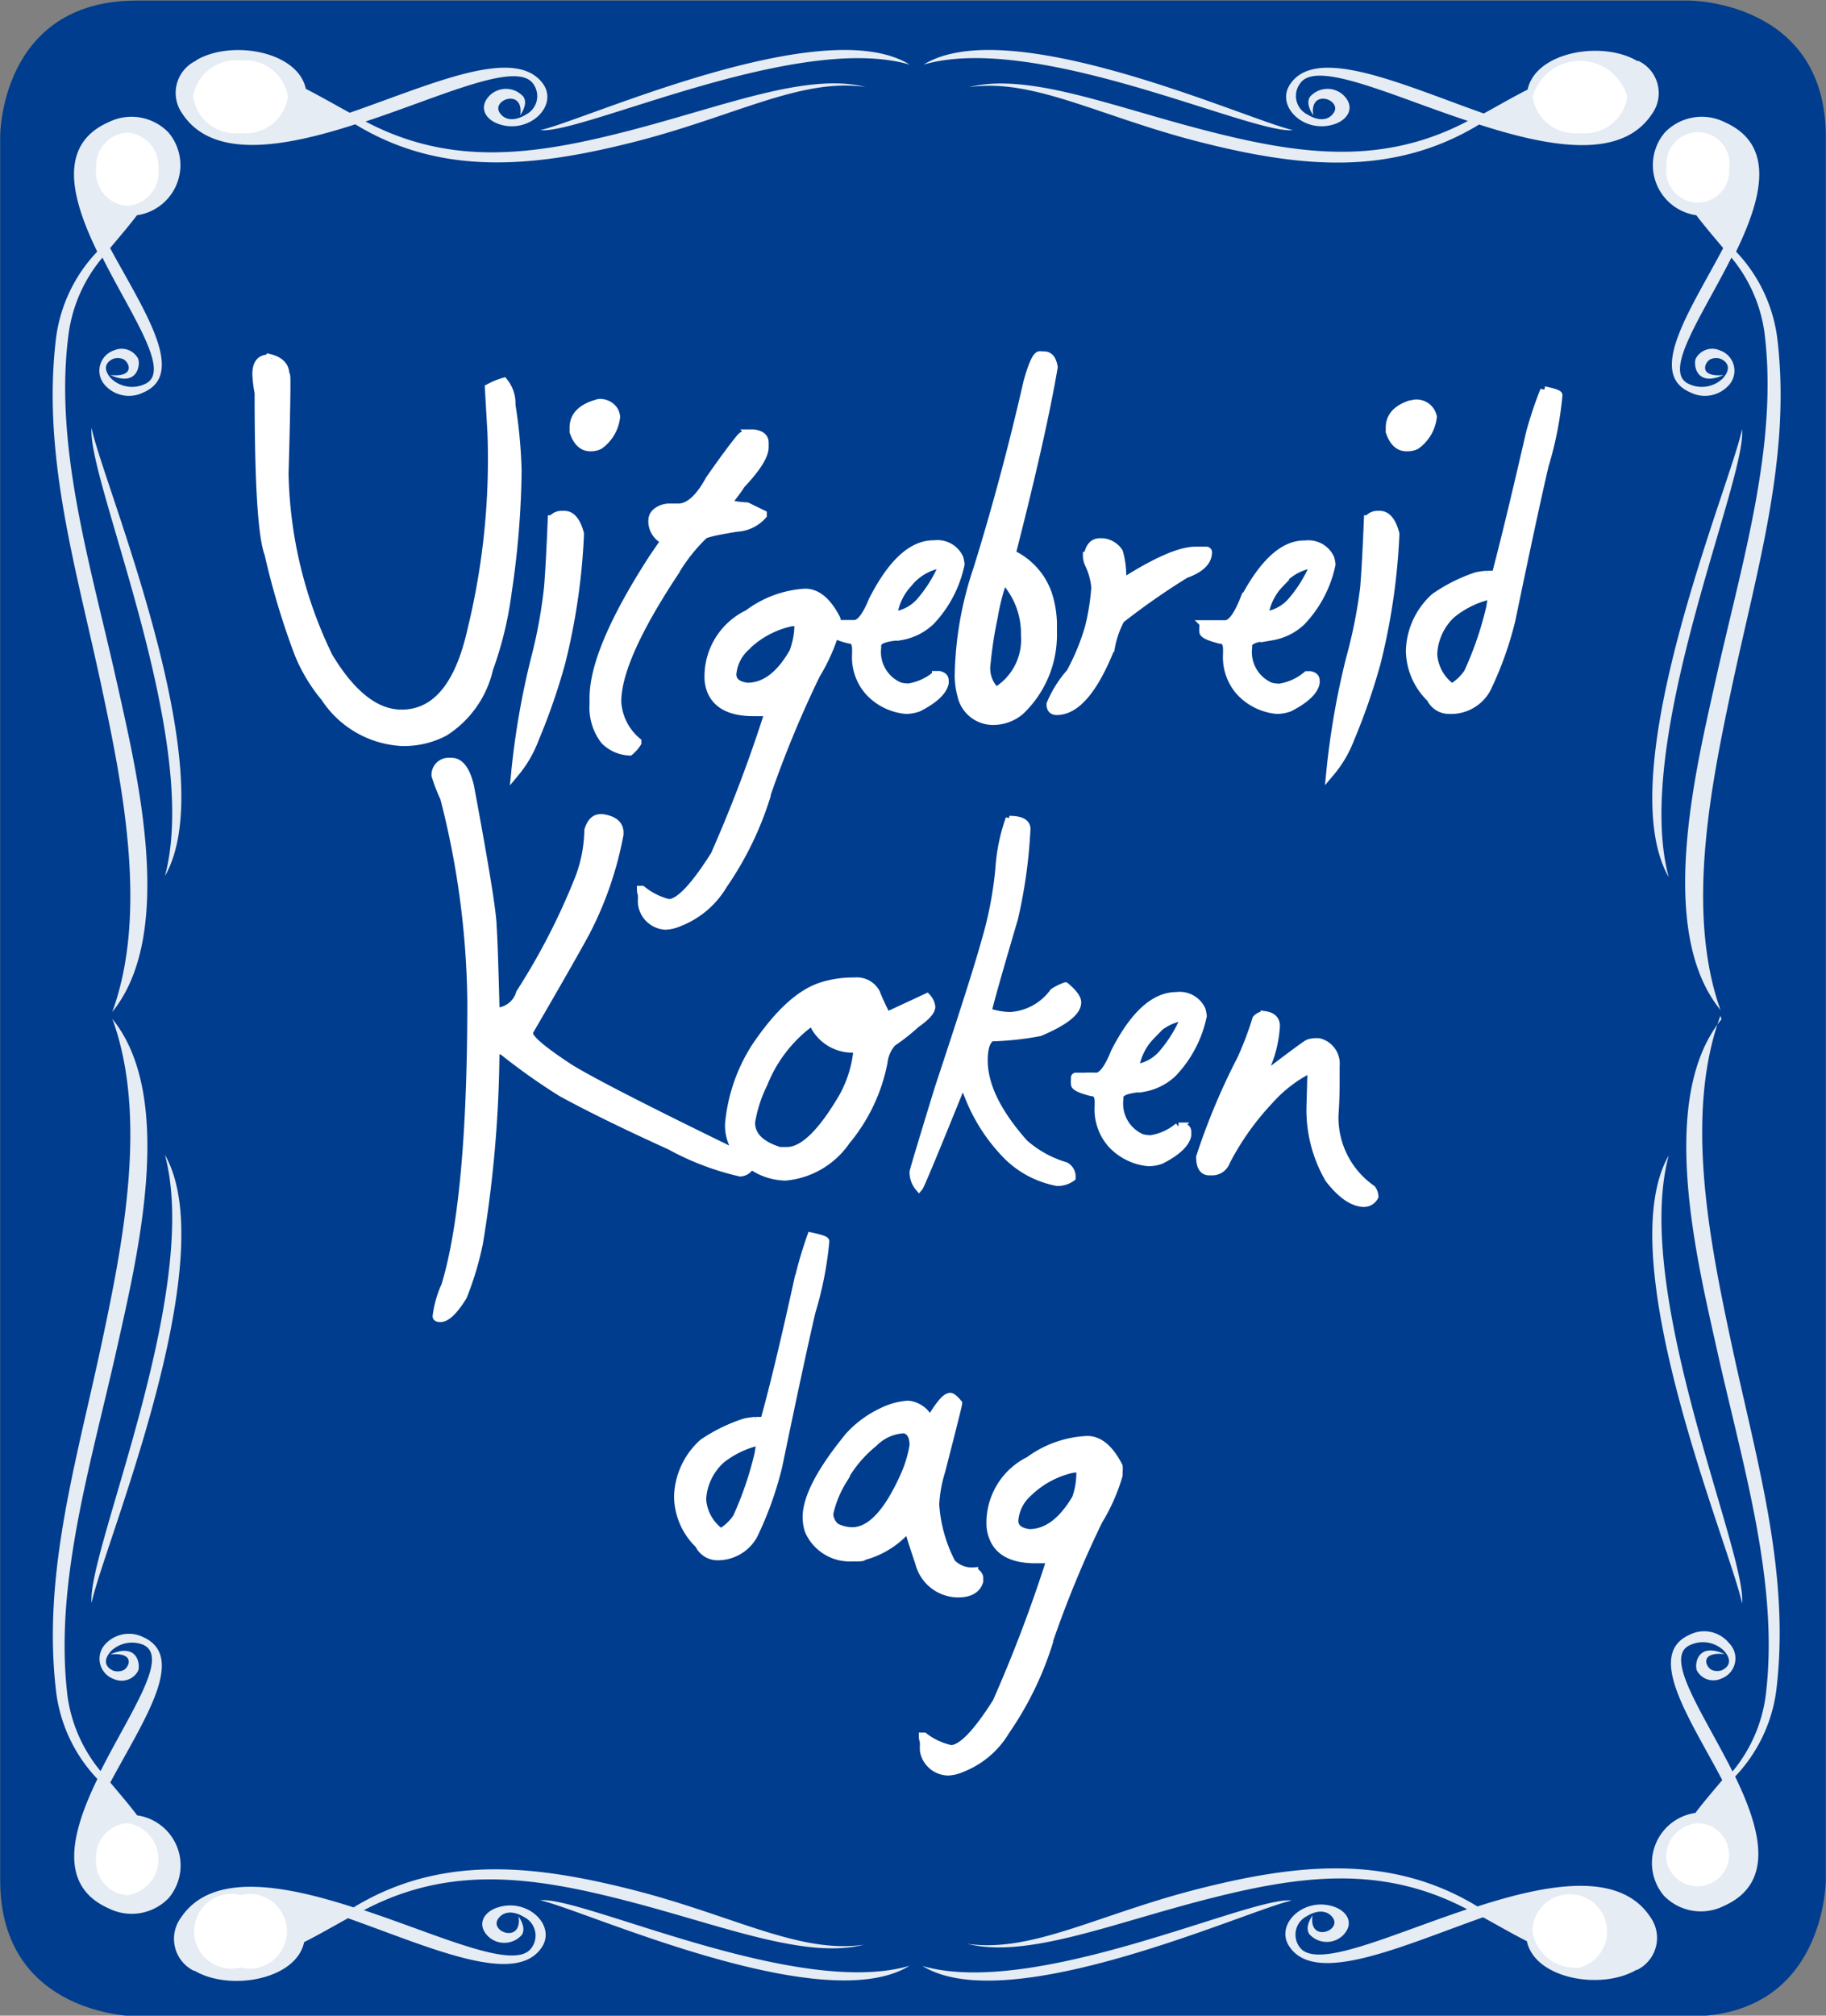
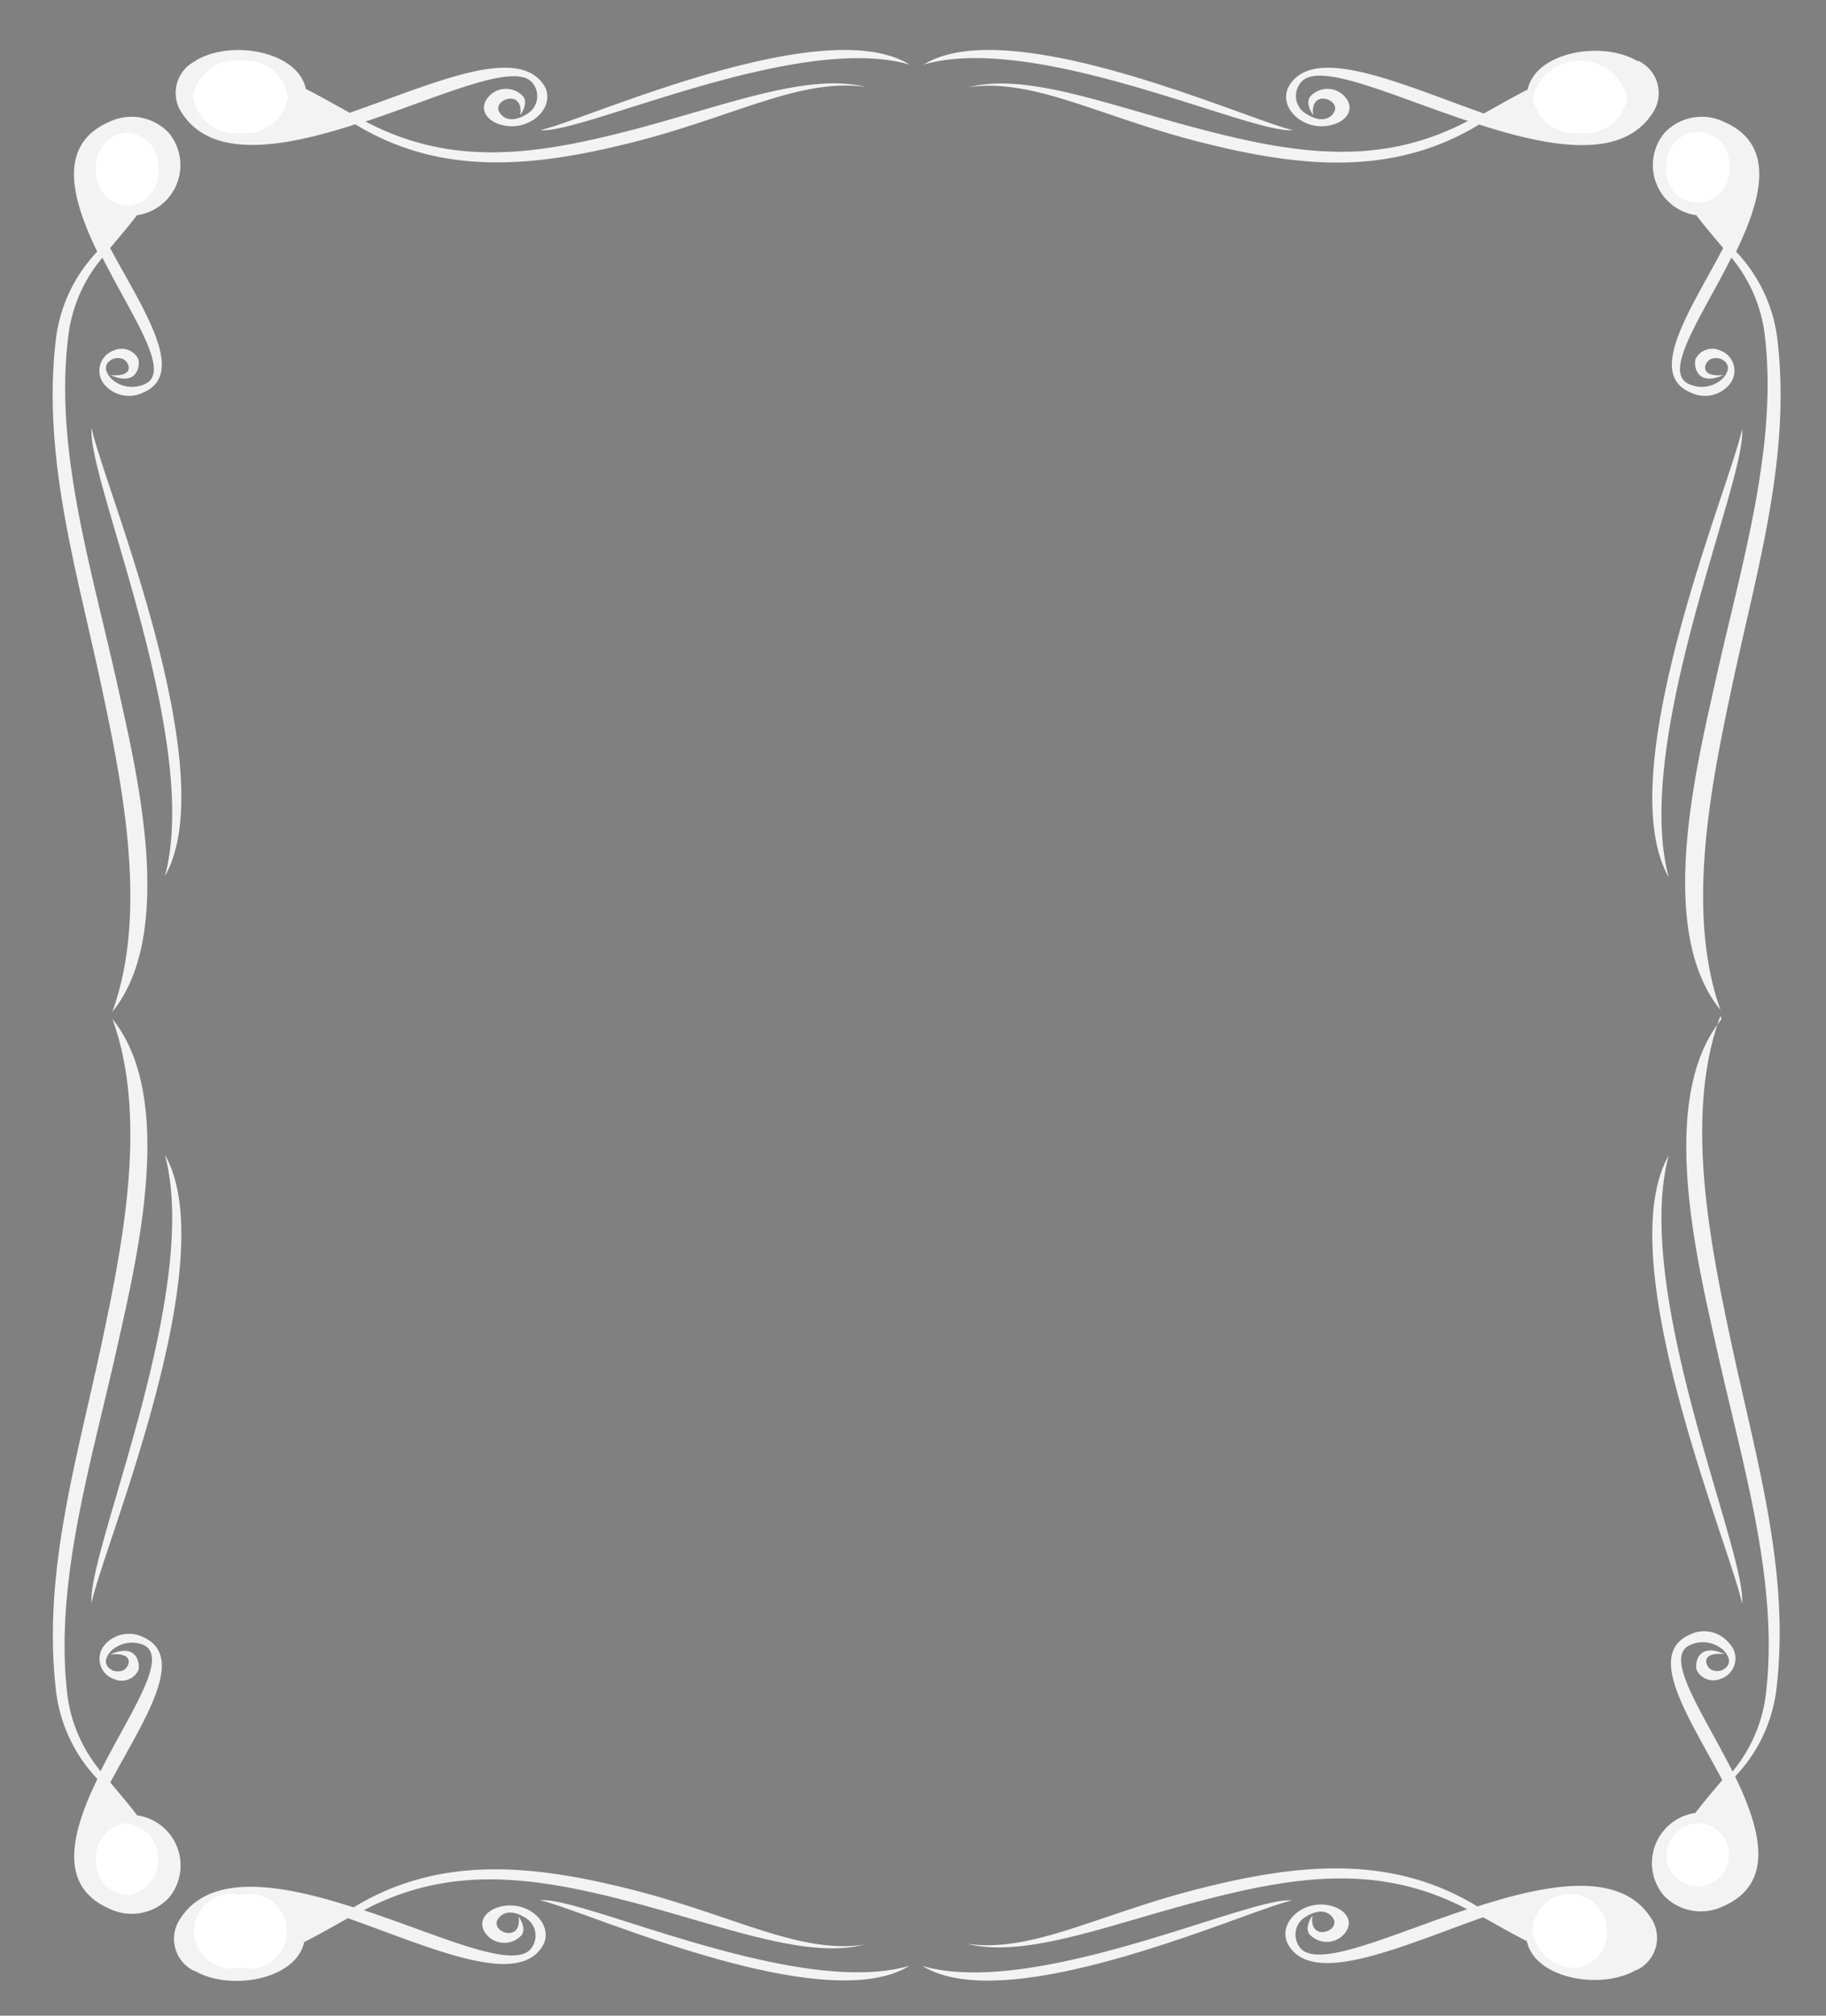
<svg xmlns="http://www.w3.org/2000/svg" viewBox="0 0 97.86 107.98">
  <rect x="0" y="0" width="97.86" height="107.98" fill="#808080" stroke="none" />
  <defs>
    <style>.cls-1,.cls-6{fill:none}.cls-2{fill:#003d8e}.cls-3,.cls-4{fill:#fff}.cls-3{opacity:.9}.cls-5{clip-path:url(#clip-path)}.cls-6{stroke:#fff;stroke-miterlimit:5.05;stroke-width:.43px}</style>
    <clipPath id="clip-path" transform="translate(-4.33 -3.97)">
-       <path class="cls-1" transform="rotate(-1.99 52.85 57.65)" d="M1.92 1.74h101.84v111.65H1.92z" />
-     </clipPath>
+       </clipPath>
  </defs>
  <title>label-uitgebreid</title>
  <g id="Layer_2" data-name="Layer 2">
    <g id="Layer_1-2" data-name="Layer 1">
-       <path class="cls-2" d="M94.86 4s7.32 0 7.32 7.3v93.39s0 7.3-7.32 7.3h-83.2s-7.32 0-7.32-7.3V11.26S4.33 4 11.66 4z" transform="translate(-4.33 -3.97)" />
      <path class="cls-3" d="M10.05 16.89c-1.31-2.55-2.23-5 .12-6.08a2.51 2.51 0 0 1 2.92.36 2.29 2.29 0 0 1-.9 3.64c1.52-2.6-.18-3.2-1.4-2.63a1.76 1.76 0 0 0 .45 3.32c-.35.46-.77.93-1.19 1.39M11.61 15a1.31 1.31 0 0 1-.7-2.48c.92-.46 2.19.06.7 2.48m-1.27 43.2c1.93-5.25.59-12-.55-17.36-1.36-6.4-3.22-12.39-2.46-18.74a8.24 8.24 0 0 1 2.21-4.65c-1.35-2.79-2.17-5.71.62-6.94a2.75 2.75 0 0 1 3.2.56 2.71 2.71 0 0 1-1.69 4.43c-.42.56-.93 1.15-1.44 1.76C12 20.54 14.38 24 12 25a1.72 1.72 0 0 1-2-.35 1.15 1.15 0 0 1 .44-1.91 1 1 0 0 1 1.29.44c.13.3 0 1.55-1.49.88 1.42.14 1-.77.64-.87a.78.78 0 0 0-.48 0c-.42.19-.57.56-.11 1.06a1.62 1.62 0 0 0 1.81.29c1.44-.64-.71-3.64-2.28-6.77A8 8 0 0 0 8 21.9c-.79 6.1 1.23 12.47 2.64 18.84 1.07 4.8 3.11 13.28-.31 17.46m-.29 41.62c-1.31 2.55-2.23 5 .12 6.08a2.51 2.51 0 0 0 2.92-.35 2.29 2.29 0 0 0-.9-3.64c1.52 2.6-.18 3.2-1.4 2.63a1.76 1.76 0 0 1 .45-3.32c-.35-.46-.77-.93-1.19-1.39m1.56 1.91a1.31 1.31 0 0 0-.7 2.48c.92.46 2.19-.06.7-2.48m-1.26-43.22c1.93 5.25.59 12-.55 17.36-1.36 6.41-3.21 12.4-2.45 18.74a8.25 8.25 0 0 0 2.21 4.65c-1.35 2.79-2.17 5.71.62 6.94a2.75 2.75 0 0 0 3.2-.56 2.71 2.71 0 0 0-1.69-4.43c-.42-.56-.93-1.15-1.44-1.76 1.76-3.29 4.14-6.73 1.76-7.79a1.72 1.72 0 0 0-2 .35 1.15 1.15 0 0 0 .44 1.9 1 1 0 0 0 1.29-.44c.13-.3 0-1.55-1.49-.88 1.42-.14 1 .77.64.87a.78.78 0 0 1-.48 0c-.42-.19-.57-.56-.11-1.06a1.62 1.62 0 0 1 1.71-.33c1.44.64-.71 3.64-2.28 6.77a8 8 0 0 1-1.77-4c-.74-6.1 1.28-12.5 2.69-18.85 1.07-4.8 3.11-13.28-.3-17.46m-1.1 31.3c-.28-2.66 5.9-16.64 3.93-24 3.21 5.63-3.36 21.12-3.93 24m87.63-72.95c1.31-2.55 2.23-5-.12-6.08a2.51 2.51 0 0 0-2.92.36 2.29 2.29 0 0 0 .9 3.64c-1.52-2.6.18-3.2 1.4-2.63a1.76 1.76 0 0 1-.45 3.32c.35.46.77.93 1.19 1.39M95.31 15a1.31 1.31 0 0 0 .7-2.48c-.92-.46-2.19.06-.7 2.48m1.27 43.2c-1.93-5.25-.59-12 .55-17.36 1.36-6.41 3.21-12.4 2.45-18.74a8.25 8.25 0 0 0-2.21-4.65c1.35-2.79 2.17-5.71-.62-6.94a2.75 2.75 0 0 0-3.2.56 2.71 2.71 0 0 0 1.69 4.43c.42.56.93 1.15 1.44 1.76-1.73 3.28-4.14 6.74-1.74 7.74a1.72 1.72 0 0 0 2-.35 1.15 1.15 0 0 0-.44-1.91 1 1 0 0 0-1.29.44c-.13.3 0 1.55 1.49.88-1.42.14-1-.77-.64-.87a.79.79 0 0 1 .48 0c.42.19.57.56.11 1.06a1.62 1.62 0 0 1-1.81.29c-1.44-.64.71-3.64 2.28-6.77a8 8 0 0 1 1.77 4c.77 6.07-1.25 12.46-2.66 18.84-1.07 4.8-3.11 13.28.3 17.46m.28 41.62c1.31 2.55 2.24 5-.12 6.08a2.51 2.51 0 0 1-2.92-.36 2.29 2.29 0 0 1 .9-3.64c-1.52 2.6.18 3.2 1.4 2.63a1.76 1.76 0 0 0-.45-3.32c.35-.46.77-.93 1.19-1.39m-1.55 1.91a1.31 1.31 0 0 1 .7 2.48c-.92.46-2.19-.06-.7-2.48m1.27-43.21c-1.93 5.25-.59 12 .55 17.36 1.36 6.41 3.21 12.4 2.45 18.74a8.24 8.24 0 0 1-2.21 4.65c1.35 2.79 2.17 5.71-.62 6.94a2.75 2.75 0 0 1-3.2-.56 2.71 2.71 0 0 1 1.69-4.43c.42-.56.93-1.15 1.44-1.76-1.73-3.29-4.14-6.73-1.74-7.79A1.72 1.72 0 0 1 97 92a1.15 1.15 0 0 1-.44 1.9 1 1 0 0 1-1.29-.44c-.13-.3 0-1.55 1.49-.88-1.42-.14-1 .77-.64.87a.78.78 0 0 0 .48 0c.42-.19.57-.56.11-1.06a1.62 1.62 0 0 0-1.81-.29c-1.44.64.71 3.64 2.28 6.77a8 8 0 0 0 1.77-4c.77-6.07-1.25-12.46-2.66-18.84-1.07-4.8-3.11-13.28.3-17.46m1.1 31.3c.28-2.66-5.9-16.64-3.93-24-3.21 5.63 3.36 21.12 3.93 24m0-62.91c.28 2.66-5.9 16.64-3.93 24-3.21-5.63 3.36-21.12 3.93-24M20 8.83c.26 1.32-2.53 1.74-3.33.59-.57-.82.14-1.9 3.33-.59m2.55 1.39c-3.41 1.17-6.72 2-8.11-.11a1.72 1.72 0 0 1 .47-2.61c1.48-.9 4-.57 4.86.8-3.67-1.44-4.36.35-3.36 1.44s4 .87 4.28-.59c.62.32 1.24.68 1.86 1.06m10.74.73c2.2.25 13.74-5.26 19.79-3.51-4.64-2.86-17.43 3-19.79 3.51m53.59-2.11c-.26 1.32 2.53 1.74 3.33.59.57-.82-.14-1.9-3.33-.59m-2.54 1.39c3.41 1.17 6.72 2 8.11-.11A1.72 1.72 0 0 0 92 7.5c-1.48-.91-4-.57-4.86.8 3.67-1.44 4.36.35 3.36 1.44s-4 .87-4.28-.59c-.62.32-1.24.68-1.86 1.06m-10.74.73c-2.2.25-13.74-5.27-19.79-3.51 4.64-2.86 17.43 3 19.79 3.51m18.49-3.68c-1.86-1.14-5.48-.53-5.91 1.51-.74.37-1.53.83-2.35 1.28-4.38-1.55-9-3.69-10.39-1.55-.77 1.17.77 2.66 2.39 2.12.74-.25 1.12-.92.48-1.55a1.25 1.25 0 0 0-1.79.08c-.14.21-.14.52.17 1-.22-1.47 1.56-.84 1.1-.14-.25.38-.75.5-1.42.09A1.11 1.11 0 0 1 74 8.45c.85-1.29 4.86.63 9 2-4.63 2.44-9.08 1.8-14.17.48S59.4 7.85 56.25 8.64c3.51-.51 7.1 1.63 12.63 3 5.21 1.3 10.14 1.79 14.72-1 3.72 1.2 7.61 1.93 9.26-.56a1.91 1.91 0 0 0-.75-2.86m-77.3 0c1.86-1.14 5.48-.53 5.91 1.51.74.38 1.53.83 2.35 1.28C27.45 8.5 32 6.36 33.46 8.5c.77 1.17-.78 2.66-2.39 2.12-.74-.25-1.12-.92-.48-1.55a1.25 1.25 0 0 1 1.79.08c.14.21.14.52-.17 1 .22-1.47-1.56-.84-1.1-.14.25.38.75.5 1.42.09a1.11 1.11 0 0 0 .39-1.62c-.85-1.29-4.86.63-9 2 4.63 2.44 9.08 1.8 14.17.48s9.48-3.12 12.63-2.33c-3.51-.51-7.1 1.63-12.63 3-5.21 1.3-10.14 1.79-14.72-1-3.72 1.2-7.61 1.93-9.26-.56a1.91 1.91 0 0 1 .75-2.86M20 107.88c.26-1.32-2.53-1.74-3.33-.59-.57.82.14 1.9 3.33.59m2.54-1.39c-3.41-1.17-6.72-2-8.11.11a1.72 1.72 0 0 0 .47 2.61c1.48.91 4 .57 4.86-.8-3.67 1.44-4.36-.35-3.36-1.44s4-.87 4.28.59c.62-.32 1.24-.68 1.86-1.06m10.74-.73c2.2-.25 13.74 5.27 19.79 3.51-4.64 2.86-17.43-3-19.79-3.51m53.56 2.12c-.26-1.32 2.53-1.74 3.33-.59.57.82-.14 1.9-3.33.59m-2.54-1.39c3.41-1.17 6.72-2 8.11.11a1.72 1.72 0 0 1-.47 2.61c-1.48.9-4 .57-4.86-.8 3.67 1.44 4.36-.35 3.36-1.44s-4-.87-4.28.59c-.62-.32-1.24-.68-1.86-1.06m-10.74-.73c-2.2-.25-13.74 5.26-19.79 3.51 4.64 2.86 17.43-3 19.79-3.51m18.51 3.69c-1.86 1.14-5.48.53-5.91-1.51-.74-.37-1.53-.83-2.35-1.28-4.38 1.55-9 3.69-10.39 1.55-.77-1.17.78-2.66 2.39-2.12.74.25 1.12.92.48 1.55a1.25 1.25 0 0 1-1.79-.08c-.14-.21-.14-.52.17-1-.22 1.47 1.56.84 1.1.14-.25-.37-.75-.5-1.42-.09a1.11 1.11 0 0 0-.39 1.62c.85 1.29 4.86-.63 9-2-4.63-2.44-9.08-1.8-14.17-.48s-9.48 3.12-12.63 2.33c3.51.51 7.1-1.63 12.63-3 5.21-1.3 10.14-1.79 14.72 1 3.72-1.2 7.61-1.93 9.26.56a1.91 1.91 0 0 1-.75 2.86m-77.3 0c1.86 1.14 5.48.53 5.91-1.51.74-.37 1.53-.83 2.35-1.28 4.38 1.55 9 3.69 10.39 1.55.77-1.17-.77-2.66-2.39-2.12-.74.25-1.12.92-.48 1.55a1.25 1.25 0 0 0 1.79-.08c.14-.21.14-.52-.17-1 .22 1.47-1.56.84-1.1.14.25-.37.75-.5 1.42-.09a1.11 1.11 0 0 1 .39 1.62c-.85 1.29-4.86-.63-9-2 4.63-2.44 9.08-1.8 14.17-.48s9.48 3.12 12.63 2.33c-3.51.51-7.1-1.63-12.63-3-5.21-1.3-10.14-1.79-14.72 1-3.72-1.2-7.61-1.93-9.26.56a1.91 1.91 0 0 0 .75 2.86M9.24 26.9c-.28 2.66 5.9 16.64 3.93 24 3.21-5.63-3.36-21.12-3.93-24" transform="translate(-4.33 -3.97)" />
      <path class="cls-4" d="M93.63 13A1.69 1.69 0 1 0 97 13a1.69 1.69 0 1 0-3.34 0M89 11.1a2.3 2.3 0 0 0 2.54-1.94 2.63 2.63 0 0 0-5.07 0A2.3 2.3 0 0 0 89 11.1m-71.78 0a2.3 2.3 0 0 0 2.54-1.94 2.3 2.3 0 0 0-2.54-1.94 2.3 2.3 0 0 0-2.54 1.94 2.3 2.3 0 0 0 2.54 1.94m0 98.27a2 2 0 1 0 0-3.88 2 2 0 1 0 0 3.88m71.78 0a2 2 0 1 0-2.54-1.94 2.3 2.3 0 0 0 2.54 1.94M9.48 13a1.81 1.81 0 0 0 1.67 2 1.81 1.81 0 0 0 1.67-2 1.81 1.81 0 0 0-1.67-1.93A1.81 1.81 0 0 0 9.48 13m84.15 90.57a1.69 1.69 0 1 0 1.67-1.93 1.81 1.81 0 0 0-1.67 1.93m-84.15 0a1.81 1.81 0 0 0 1.67 1.93 1.95 1.95 0 0 0 0-3.86 1.81 1.81 0 0 0-1.67 1.93" transform="translate(-4.33 -3.97)" />
      <g class="cls-5">
        <path class="cls-4" d="M59.43 83.94a4.94 4.94 0 0 1 2.45-1.3h.35v.14a4.22 4.22 0 0 1-.23 1.45q-1.1 1.87-2.51 1.87-.8-.1-.8-.67a2.21 2.21 0 0 1 .74-1.47m.06-1.73a3.72 3.72 0 0 0-2.08 3.36 2 2 0 0 0 .14.75q.45 1.16 2.27 1.16h.8v.06a75.64 75.64 0 0 1-2.88 7.59q-1.59 2.52-2.45 2.52a3.61 3.61 0 0 1-1.44-.67h-.06a.74.74 0 0 0 .06.28.22.22 0 0 0 0 .12 2 2 0 0 0 0 .39 1.34 1.34 0 0 0 1.29 1.08 2 2 0 0 0 .74-.18 4.73 4.73 0 0 0 2.35-2 17.45 17.45 0 0 0 2.33-4.8v-.06a58.27 58.27 0 0 1 2.64-6.39A10.12 10.12 0 0 0 64.28 83v-.22a1 1 0 0 0 0-.26q-.72-1.41-1.68-1.41a5.66 5.66 0 0 0-3.07 1.14m-10 1.06a6.56 6.56 0 0 1 1.66-2 2.43 2.43 0 0 1 1.59-.73h.06q.49.12.49.86a6.5 6.5 0 0 1-.52 1.56q-1.33 3-2.81 3a2 2 0 0 1-.88-.22 1 1 0 0 1-.35-.71 5.75 5.75 0 0 1 .76-1.77m5.74-4.46q-.31 0-1 1.16l-.18-.1a1.41 1.41 0 0 0-1.09-.68 3.63 3.63 0 0 0-1.41.39 5.59 5.59 0 0 0-1.76 1.3q-2.27 2.77-2.27 4.34a2.3 2.3 0 0 0 .12.73A2.39 2.39 0 0 0 50 87.4h.14c.3 0 .45 0 .45-.06A4.71 4.71 0 0 0 53 85.83q.2.71.59 1.85a2.16 2.16 0 0 0 2.08 1.65q.94 0 1.14-.65v-.18q0-.18-.27-.35a1.51 1.51 0 0 1-1.21-.45 7.86 7.86 0 0 1-.88-3.14 7.38 7.38 0 0 1 .33-1.81q.9-3.5.9-3.6c-.19-.23-.33-.35-.43-.35zm-12.32 3.4a5.08 5.08 0 0 1 2-1l.18.08a4 4 0 0 0-.1.53 18.28 18.28 0 0 1-1.17 3.44 2.66 2.66 0 0 1-.86.81 2.37 2.37 0 0 1-1-1.79 3.1 3.1 0 0 1 1-2.1m4.21-9.73q-1.21 5.09-1.92 7.61h-.47a3.65 3.65 0 0 0-.57.08 8.72 8.72 0 0 0-2.25 1.1 4 4 0 0 0-1.33 2.87 3.61 3.61 0 0 0 1.12 2.57 1.09 1.09 0 0 0 1 .63 2.19 2.19 0 0 0 1.92-1.12 18.47 18.47 0 0 0 1.33-3.71q1.16-5.6 1.78-8.27a18.8 18.8 0 0 0 .74-3.77q0-.1-.76-.26a21.42 21.42 0 0 0-.72 2.26" transform="translate(-4.33 -3.97)" />
-         <path class="cls-6" d="M59.43 83.94a4.94 4.94 0 0 1 2.45-1.3h.35v.14a4.22 4.22 0 0 1-.23 1.45q-1.1 1.87-2.51 1.87-.8-.1-.8-.67a2.21 2.21 0 0 1 .74-1.49zm.06-1.73a3.72 3.72 0 0 0-2.08 3.36 2 2 0 0 0 .14.75q.45 1.18 2.27 1.18h.8v.06a75.64 75.64 0 0 1-2.88 7.59q-1.59 2.52-2.45 2.52a3.61 3.61 0 0 1-1.44-.67h-.06a.74.74 0 0 0 .06.28.22.22 0 0 0 0 .12 2 2 0 0 0 0 .39 1.34 1.34 0 0 0 1.29 1.08 2 2 0 0 0 .74-.18 4.73 4.73 0 0 0 2.35-2 17.45 17.45 0 0 0 2.33-4.8v-.06a58.27 58.27 0 0 1 2.64-6.39A10.12 10.12 0 0 0 64.28 83v-.22a1 1 0 0 0 0-.26q-.72-1.41-1.68-1.41a5.66 5.66 0 0 0-3.11 1.1zm-10 1.06a6.56 6.56 0 0 1 1.66-2 2.43 2.43 0 0 1 1.59-.73h.06q.49.12.49.86a6.5 6.5 0 0 1-.48 1.6q-1.33 3-2.81 3a2 2 0 0 1-.88-.22 1 1 0 0 1-.35-.71 5.75 5.75 0 0 1 .73-1.8zm5.74-4.46q-.31 0-1 1.16l-.18-.1a1.41 1.41 0 0 0-1.05-.65 3.63 3.63 0 0 0-1.41.39 5.59 5.59 0 0 0-1.76 1.3q-2.27 2.77-2.27 4.34a2.3 2.3 0 0 0 .12.73A2.39 2.39 0 0 0 50 87.4h.14c.3 0 .45 0 .45-.06A4.71 4.71 0 0 0 53 85.83q.2.71.59 1.85a2.16 2.16 0 0 0 2.08 1.65q.94 0 1.14-.65v-.18q0-.18-.27-.35a1.51 1.51 0 0 1-1.21-.45 7.86 7.86 0 0 1-.88-3.14 7.38 7.38 0 0 1 .33-1.81q.9-3.5.9-3.6c-.19-.23-.33-.35-.43-.35zm-12.32 3.4a5.08 5.08 0 0 1 2-1l.18.08a4 4 0 0 0-.1.53 18.28 18.28 0 0 1-1.17 3.44 2.66 2.66 0 0 1-.86.81 2.37 2.37 0 0 1-1-1.79 3.1 3.1 0 0 1 .96-2.07zm4.21-9.73q-1.12 5.09-1.83 7.61h-.47a3.65 3.65 0 0 0-.57.08 8.72 8.72 0 0 0-2.25 1.1 4 4 0 0 0-1.33 2.87 3.61 3.61 0 0 0 1.12 2.57 1.09 1.09 0 0 0 1 .63 2.19 2.19 0 0 0 1.92-1.12 18.47 18.47 0 0 0 1.33-3.71q1.16-5.6 1.78-8.27a18.8 18.8 0 0 0 .74-3.77q0-.1-.76-.26a21.42 21.42 0 0 0-.67 2.27z" transform="translate(-4.33 -3.97)" />
-         <path class="cls-4" d="M71.66 58.56a17.23 17.23 0 0 1-.82 2.16 35.21 35.21 0 0 0-2.19 5.23q0 .77.49.77h.12a.79.79 0 0 0 .78-.53 14.39 14.39 0 0 1 2.31-3.26 7.33 7.33 0 0 1 2.27-1.73l-.06 2.14a7.36 7.36 0 0 0 1 3.79q1 1.28 1.88 1.28a.62.62 0 0 0 .55-.35.76.76 0 0 0-.14-.39 4.67 4.67 0 0 1-2-4q.06-.81.06-1.83v-.77A1.18 1.18 0 0 0 75 59.8h-.18a1.26 1.26 0 0 0-.35.06q-.1 0-2.62 1.93a6.51 6.51 0 0 0 .86-2.85q0-.51-.61-.59a.64.64 0 0 0-.39.2m-5.7.92a2.84 2.84 0 0 1 1.57-1q.14 0 .18.26a7.22 7.22 0 0 1-1.14 1.75 2.28 2.28 0 0 1-1.41.71 3.07 3.07 0 0 1 .79-1.72m-1.88.85q-.53 1.32-1 1.32a6.33 6.33 0 0 0-.63 0H62a.05.05 0 0 0-.06.06v.12a1.17 1.17 0 0 0 0 .22q0 .2.9.43.37 0 .37.51v.24a2.79 2.79 0 0 0 .67 2 3.08 3.08 0 0 0 2 1 2 2 0 0 0 .67-.12q1.27-.65 1.41-1.32v-.18c0-.15-.1-.24-.29-.28h-.18A3 3 0 0 1 66 65a2.12 2.12 0 0 1-.47-.06 2 2 0 0 1-1.21-2.08v-.12q0-.41 1.27-.49a3.06 3.06 0 0 0 1.59-.79 6.28 6.28 0 0 0 1.61-3.07 2.81 2.81 0 0 0-.06-.31 1.29 1.29 0 0 0-1.35-.75q-1.84 0-3.37 3m-5.64-12.5a9.88 9.88 0 0 0-.55 2.67 20.27 20.27 0 0 1-.78 4q-.49 1.79-2.47 7.76-1.35 4.4-1.35 4.5a1.24 1.24 0 0 0 .29.81q.12-.14 2.37-5.7a9 9 0 0 0 .33.92 9.4 9.4 0 0 0 2.08 3.14A5.14 5.14 0 0 0 61 67.29a1.29 1.29 0 0 0 .76-.24.64.64 0 0 0-.33-.61 5.82 5.82 0 0 1-2.21-1.22q-2.17-2.44-2.17-4.44 0-1 .41-1.24a15.56 15.56 0 0 0 2.6-.28q2-.85 2-1.59 0-.33-.63-.86a3 3 0 0 0-.63.31 3.11 3.11 0 0 1-2.33 1.28 3.85 3.85 0 0 1-1.21-.22q.08-.49 1.41-5a26.78 26.78 0 0 0 .67-4.8q0-.49-.92-.49zM45.26 62a7.46 7.46 0 0 1 2.64-3.34 1.16 1.16 0 0 0 .16.41 2.3 2.3 0 0 0 2.23 1.06 6.41 6.41 0 0 1-.78 2.59q-1.7 2.91-3 2.91h-.2a.32.32 0 0 1-.2 0q-1.53-.47-1.53-1.53a7.4 7.4 0 0 1 .68-2.1M50 58.23a.51.51 0 0 1 .18.35h-.28a.55.55 0 0 1-.29-.14.73.73 0 0 1 .35-.22m-1.55-1.45q-1.78.51-3.66 3.32a9.16 9.16 0 0 0-1.35 4.11v.06a2.42 2.42 0 0 0 .45 1.41A3.29 3.29 0 0 0 46.43 67a4.43 4.43 0 0 0 3.25-1.91 9.36 9.36 0 0 0 2-4.21 1.92 1.92 0 0 1 .47-1.06 10.66 10.66 0 0 0 1.27-1q.82-.57.82-.92a.91.91 0 0 0-.24-.5l-2.15 1q-.39-.77-.57-1.24a1.16 1.16 0 0 0-1.14-.61 5.67 5.67 0 0 0-1.76.26m-20.71-11.3a9.44 9.44 0 0 0 .47 1.22 45.55 45.55 0 0 1 1.45 10.89q0 10.61-1.39 15.21a5.64 5.64 0 0 0-.47 1.65c0 .07.07.1.2.1q.49 0 1.21-1.16a16.56 16.56 0 0 0 .86-2.87 65.62 65.62 0 0 0 .88-9.94v-.53a2.5 2.5 0 0 0 .43.22 32.76 32.76 0 0 0 3.11 2.2q2.19 1.2 5.82 2.85A14.6 14.6 0 0 0 44 66.78a.65.65 0 0 0 .59-.47c0-.05-.17-.19-.51-.41q-7.54-3.66-9.26-4.74-2.13-1.4-2.13-1.81v-.12q2.13-3.66 3-5.25a18.77 18.77 0 0 0 1.84-5.31v-.1q0-.63-.9-.77h-.12q-.45 0-.65.65a7.53 7.53 0 0 1-.49 2.55 35.69 35.69 0 0 1-3.17 6.17 1.38 1.38 0 0 1-1.31 1q-.1-3.87-.16-4.58 0-1-1.21-7.49-.31-1.32-1-1.32h-.12a.7.7 0 0 0-.74.67" transform="translate(-4.33 -3.97)" />
        <path class="cls-6" d="M71.66 58.56a17.23 17.23 0 0 1-.82 2.16 35.21 35.21 0 0 0-2.19 5.23q0 .77.49.77h.12a.79.79 0 0 0 .78-.53 14.39 14.39 0 0 1 2.31-3.26 7.33 7.33 0 0 1 2.27-1.73l-.06 2.14a7.36 7.36 0 0 0 1 3.79q1 1.28 1.88 1.28a.62.62 0 0 0 .55-.35.76.76 0 0 0-.14-.39 4.67 4.67 0 0 1-2-4q.06-.81.06-1.83v-.77A1.18 1.18 0 0 0 75 59.8h-.18a1.26 1.26 0 0 0-.35.06q-.1 0-2.62 1.93a6.51 6.51 0 0 0 .86-2.85q0-.51-.61-.59a.64.64 0 0 0-.44.21zm-5.7.92a2.84 2.84 0 0 1 1.57-1q.14 0 .18.26a7.22 7.22 0 0 1-1.14 1.75 2.28 2.28 0 0 1-1.41.71 3.07 3.07 0 0 1 .84-1.73zm-1.88.85q-.53 1.32-1 1.32a6.33 6.33 0 0 0-.63 0H62a.05.05 0 0 0-.06.06v.12a1.17 1.17 0 0 0 0 .22q0 .2.9.43.37 0 .37.51v.24a2.79 2.79 0 0 0 .67 2 3.08 3.08 0 0 0 2 1 2 2 0 0 0 .67-.12q1.27-.65 1.41-1.32v-.19c0-.15-.1-.24-.29-.28h-.18A3 3 0 0 1 66 65a2.12 2.12 0 0 1-.47-.06 2 2 0 0 1-1.21-2.08v-.12q0-.41 1.27-.49a3.06 3.06 0 0 0 1.59-.79 6.28 6.28 0 0 0 1.61-3.07 2.81 2.81 0 0 0-.06-.31 1.29 1.29 0 0 0-1.35-.75q-1.77 0-3.3 3zm-5.64-12.5a9.88 9.88 0 0 0-.55 2.67 20.27 20.27 0 0 1-.78 4q-.49 1.79-2.47 7.76-1.35 4.4-1.35 4.5a1.24 1.24 0 0 0 .29.81q.12-.14 2.37-5.7a9 9 0 0 0 .33.92 9.4 9.4 0 0 0 2.08 3.14A5.14 5.14 0 0 0 61 67.29a1.29 1.29 0 0 0 .76-.24.64.64 0 0 0-.33-.61 5.82 5.82 0 0 1-2.21-1.22q-2.17-2.44-2.17-4.44 0-1 .41-1.24a15.56 15.56 0 0 0 2.6-.28q2-.85 2-1.59 0-.33-.63-.86a3 3 0 0 0-.63.31 3.11 3.11 0 0 1-2.33 1.28 3.85 3.85 0 0 1-1.21-.22q.08-.49 1.41-5a26.78 26.78 0 0 0 .67-4.8q0-.49-.92-.49zM45.26 62a7.46 7.46 0 0 1 2.64-3.34 1.16 1.16 0 0 0 .16.41 2.3 2.3 0 0 0 2.23 1.06 6.41 6.41 0 0 1-.78 2.59q-1.7 2.91-3 2.91h-.2a.32.32 0 0 1-.2 0q-1.53-.47-1.53-1.53a7.4 7.4 0 0 1 .68-2.1zM50 58.23a.51.51 0 0 1 .18.35h-.28a.55.55 0 0 1-.29-.14.73.73 0 0 1 .39-.21zm-1.55-1.45q-1.78.51-3.66 3.32a9.16 9.16 0 0 0-1.39 4.1v.06a2.42 2.42 0 0 0 .45 1.41A3.29 3.29 0 0 0 46.43 67a4.43 4.43 0 0 0 3.25-1.91 9.36 9.36 0 0 0 2-4.21 1.92 1.92 0 0 1 .47-1.06 10.66 10.66 0 0 0 1.27-1q.82-.57.82-.92a.91.91 0 0 0-.24-.5l-2.15 1q-.39-.77-.57-1.24a1.16 1.16 0 0 0-1.14-.61 5.67 5.67 0 0 0-1.73.24zM27.67 45.51a9.44 9.44 0 0 0 .47 1.22 45.55 45.55 0 0 1 1.45 10.89q0 10.61-1.39 15.21a5.64 5.64 0 0 0-.47 1.65c0 .07.07.1.2.1q.49 0 1.21-1.16a16.56 16.56 0 0 0 .86-2.87 65.62 65.62 0 0 0 .88-9.94v-.53a2.5 2.5 0 0 0 .43.22 32.76 32.76 0 0 0 3.11 2.2q2.19 1.2 5.82 2.85A14.6 14.6 0 0 0 44 66.78a.65.65 0 0 0 .59-.47c0-.05-.17-.19-.51-.41q-7.54-3.66-9.26-4.74-2.13-1.4-2.13-1.81v-.12q2.13-3.66 3-5.25a18.77 18.77 0 0 0 1.84-5.31v-.1q0-.63-.9-.77h-.12q-.45 0-.65.65a7.53 7.53 0 0 1-.49 2.55 35.69 35.69 0 0 1-3.17 6.17 1.38 1.38 0 0 1-1.31 1q-.1-3.87-.16-4.58 0-1-1.21-7.49-.31-1.32-1-1.32h-.12a.7.7 0 0 0-.73.73z" transform="translate(-4.33 -3.97)" />
        <path class="cls-4" d="M82.12 36.88a5.07 5.07 0 0 1 2-1l.18.08a4.17 4.17 0 0 0-.1.53A18.25 18.25 0 0 1 83 40a2.66 2.66 0 0 1-.86.81 2.37 2.37 0 0 1-1-1.79 3.1 3.1 0 0 1 1-2.1m4.21-9.73q-1.17 5.09-1.84 7.61h-.47a3.72 3.72 0 0 0-.57.08A8.72 8.72 0 0 0 81.24 36a4 4 0 0 0-1.33 2.87A3.61 3.61 0 0 0 81 41.38a1.09 1.09 0 0 0 1 .62 2.18 2.18 0 0 0 2-1.11 18.47 18.47 0 0 0 1.33-3.71q1.16-5.6 1.78-8.27a18.79 18.79 0 0 0 .74-3.77q0-.1-.76-.26a21.42 21.42 0 0 0-.72 2.26m-8.69 4.64q-.1 2.46-.2 3.66a26.34 26.34 0 0 1-.76 3.81 42.24 42.24 0 0 0-1.06 6.11 6.27 6.27 0 0 0 1.08-1.83 33.54 33.54 0 0 0 1.41-4.07 34.34 34.34 0 0 0 1-6.82v-.1q-.27-1-.84-1h-.12a.65.65 0 0 0-.51.29m2.25-6.15q-1.08.37-1.08 1.24v.22q.29.84.9.83h.06a1 1 0 0 0 .45-.1 2.16 2.16 0 0 0 .9-1.53A.93.93 0 0 0 81 26a.9.9 0 0 0-.84-.41zm-7 9.59a2.84 2.84 0 0 1 1.57-1c.09 0 .16.09.18.26a7.24 7.24 0 0 1-1.14 1.75 2.27 2.27 0 0 1-1.41.71 3.07 3.07 0 0 1 .84-1.79m-1.97.89q-.53 1.32-1 1.32t-.63 0h-.49a.05.05 0 0 0-.06.06v.12a1.13 1.13 0 0 0 0 .22q0 .2.9.43.37 0 .37.51V39a2.79 2.79 0 0 0 .67 2 3.08 3.08 0 0 0 2 1 2 2 0 0 0 .67-.12q1.27-.65 1.41-1.32v-.14c0-.15-.1-.24-.29-.28h-.18a3 3 0 0 1-1.47.67 2.14 2.14 0 0 1-.47-.06 2 2 0 0 1-1.21-2.08v-.12q0-.41 1.27-.49a3.07 3.07 0 0 0 1.59-.79 6.28 6.28 0 0 0 1.61-3.07 2.56 2.56 0 0 0-.06-.31 1.29 1.29 0 0 0-1.35-.75q-1.84 0-3.37 3m-8.42-2.34a1.11 1.11 0 0 0 .12.47 3.54 3.54 0 0 1 .33 1.24 12.56 12.56 0 0 1-.33 2.08 12 12 0 0 1-.92 2.41 6.06 6.06 0 0 0-1.06 1.69q0 .37.33.37 1.55 0 2.9-3.38a5.06 5.06 0 0 1 .53-1.53 37.83 37.83 0 0 1 3.47-2.42q1.21-.43 1.21-1.18c0-.05-.05-.08-.08-.08h-.59q-1.23 0-3.88 1.69h-.06a4.65 4.65 0 0 0-.16-1.61 1.17 1.17 0 0 0-.86-.53h-.14q-.53 0-.65.75M59.26 38a3.22 3.22 0 0 1-1.55 3 1.68 1.68 0 0 1-.51-1.45 21.9 21.9 0 0 1 .39-2.54 11.8 11.8 0 0 1 .52-2.01 4.22 4.22 0 0 1 1.14 3m.8-15q-.27 0-.67 1.45-1.19 5.21-2.68 10a18.73 18.73 0 0 0-1 5.68 4.11 4.11 0 0 0 .14 1.08 1.73 1.73 0 0 0 1.74 1.38 2.26 2.26 0 0 0 1.42-.52 5.62 5.62 0 0 0 1.76-4.15v-.53a5.44 5.44 0 0 0-.27-1.61 3.7 3.7 0 0 0-1.94-2.14q1.65-6.45 2.25-10-.1-.63-.51-.63zM53 35.23a2.84 2.84 0 0 1 1.57-1c.09 0 .16.09.18.26a7.25 7.25 0 0 1-1.14 1.75 2.27 2.27 0 0 1-1.41.71 3.07 3.07 0 0 1 .8-1.72m-1.88.85q-.53 1.32-1 1.32t-.63 0H49a.05.05 0 0 0-.06.06v.12a1.17 1.17 0 0 0 0 .22q0 .2.9.43.37 0 .37.51V39a2.79 2.79 0 0 0 .67 2 3.08 3.08 0 0 0 2 1 2 2 0 0 0 .67-.12q1.27-.65 1.41-1.32v-.14c0-.15-.1-.24-.29-.29h-.18a3 3 0 0 1-1.47.67 2.1 2.1 0 0 1-.47-.06 2 2 0 0 1-1.21-2.08v-.12q0-.41 1.27-.49a3.07 3.07 0 0 0 1.59-.79 6.28 6.28 0 0 0 1.61-3.07 2.55 2.55 0 0 0-.06-.31 1.29 1.29 0 0 0-1.35-.75q-1.84 0-3.37 3m-6.8 2.52a4.94 4.94 0 0 1 2.45-1.3h.35v.14a4.23 4.23 0 0 1-.27 1.45q-1.06 1.87-2.47 1.87-.8-.1-.8-.67a2.21 2.21 0 0 1 .74-1.47m.06-1.73a3.72 3.72 0 0 0-2.08 3.36 2 2 0 0 0 .14.75q.47 1.14 2.27 1.14h.8v.06a75.78 75.78 0 0 1-2.88 7.59q-1.54 2.51-2.37 2.51a3.61 3.61 0 0 1-1.43-.71h-.06a.74.74 0 0 0 .06.28.22.22 0 0 0 0 .12 2 2 0 0 0 0 .39A1.34 1.34 0 0 0 40 53.56a2.07 2.07 0 0 0 .74-.18 4.73 4.73 0 0 0 2.35-2 17.46 17.46 0 0 0 2.33-4.8v-.06a58.36 58.36 0 0 1 2.64-6.39 10.14 10.14 0 0 0 1.1-2.52v-.22a1 1 0 0 0 0-.26q-.72-1.41-1.68-1.41a5.66 5.66 0 0 0-3.07 1.14M44 27.43q-.57.69-1.64 2.22-.82 1.51-1.68 1.51h-.45a1.21 1.21 0 0 0-.39.06q-.55.2-.55.65v.06a1.15 1.15 0 0 0 .67 1l-.63.92q-3.19 4.93-3.19 7.51v.35a2.88 2.88 0 0 0 .59 1.93 2 2 0 0 0 1.35.59 2 2 0 0 0 .41-.47v-.06a3 3 0 0 1-1.08-2.14q0-2.28 3.07-6.92A9.1 9.1 0 0 1 42 32.69q0-.16 1.82-.45a2 2 0 0 0 1.39-.67v-.06l-.84-.41q-1-.06-1-.26a7.73 7.73 0 0 0 .69-.92q1.25-1.32 1.25-2v-.24q0-.41-.59-.49h-.2a.67.67 0 0 0-.45.2m-10.1 4.36q-.1 2.46-.2 3.66a26.41 26.41 0 0 1-.77 3.85 42.24 42.24 0 0 0-1.06 6.11A6.28 6.28 0 0 0 33 43.54a33.55 33.55 0 0 0 1.41-4.07 34.34 34.34 0 0 0 1-6.82v-.1q-.27-1-.84-1h-.12a.65.65 0 0 0-.51.28m2.25-6.15q-1.08.37-1.08 1.24v.22q.29.84.9.83H36a1 1 0 0 0 .45-.1 2.16 2.16 0 0 0 .9-1.53.92.92 0 0 0-.1-.33.9.9 0 0 0-.84-.41zm-17.47-2.5q-.65 0-.65.83a6.14 6.14 0 0 0 .12 1q0 7.25.53 8.63A40.51 40.51 0 0 0 20.33 39a8.91 8.91 0 0 0 1.41 2.34 5.26 5.26 0 0 0 4.13 2.38h.2a4.65 4.65 0 0 0 2.08-.53 5.44 5.44 0 0 0 2.39-3.38 19.33 19.33 0 0 0 1-4.13 46.82 46.82 0 0 0 .53-6.5 26.65 26.65 0 0 0-.33-3.52 1.82 1.82 0 0 0-.41-1.24 4.06 4.06 0 0 0-.8.33l.14 2.44a38.63 38.63 0 0 1-1.08 10.55q-1 4.46-3.74 4.46-2.06 0-3.9-3.05a23.39 23.39 0 0 1-2.37-9.81q.1-3.5.1-4.81c0-.34 0-.51-.06-.51q0-.67-.88-.88h-.06" transform="translate(-4.33 -3.97)" />
        <path class="cls-6" d="M82.12 36.88a5.07 5.07 0 0 1 2-1l.18.08a4.17 4.17 0 0 0-.1.53A18.25 18.25 0 0 1 83 40a2.66 2.66 0 0 1-.86.81 2.37 2.37 0 0 1-1-1.79 3.1 3.1 0 0 1 .98-2.14zm4.21-9.73q-1.17 5.09-1.84 7.61h-.47a3.72 3.72 0 0 0-.57.08 8.72 8.72 0 0 0-2.23 1.12 4 4 0 0 0-1.33 2.87A3.61 3.61 0 0 0 81 41.38a1.09 1.09 0 0 0 1 .62 2.18 2.18 0 0 0 2-1.11 18.47 18.47 0 0 0 1.33-3.71q1.16-5.6 1.78-8.27a18.79 18.79 0 0 0 .74-3.77q0-.1-.76-.26a21.42 21.42 0 0 0-.76 2.27zm-8.69 4.64q-.1 2.46-.2 3.66a26.34 26.34 0 0 1-.76 3.81 42.24 42.24 0 0 0-1.06 6.11 6.27 6.27 0 0 0 1.08-1.83 33.54 33.54 0 0 0 1.41-4.07 34.34 34.34 0 0 0 1-6.82v-.1q-.27-1-.84-1h-.12a.65.65 0 0 0-.5.24zm2.25-6.15q-1.08.37-1.08 1.24v.22q.29.84.9.83h.06a1 1 0 0 0 .45-.1 2.16 2.16 0 0 0 .9-1.53.93.93 0 0 0-.12-.3.9.9 0 0 0-.84-.41zm-7 9.59a2.84 2.84 0 0 1 1.57-1c.09 0 .16.09.18.26a7.24 7.24 0 0 1-1.14 1.75 2.27 2.27 0 0 1-1.41.71 3.07 3.07 0 0 1 .84-1.72zm-1.89.86q-.53 1.32-1 1.32t-.63 0h-.49a.05.05 0 0 0-.06.06v.12a1.13 1.13 0 0 0 0 .22q0 .2.9.43.37 0 .37.51V39a2.79 2.79 0 0 0 .67 2 3.08 3.08 0 0 0 2 1 2 2 0 0 0 .67-.12q1.27-.65 1.41-1.32v-.14c0-.15-.1-.24-.29-.28h-.18a3 3 0 0 1-1.47.67 2.14 2.14 0 0 1-.47-.06 2 2 0 0 1-1.21-2.08v-.12q0-.41 1.27-.49a3.07 3.07 0 0 0 1.59-.79 6.28 6.28 0 0 0 1.61-3.07 2.56 2.56 0 0 0-.06-.31 1.29 1.29 0 0 0-1.35-.75q-1.7-.05-3.28 2.95zm-8.42-2.34a1.11 1.11 0 0 0 .12.47 3.54 3.54 0 0 1 .33 1.24 12.56 12.56 0 0 1-.33 2.08A12 12 0 0 1 61.69 40a6.06 6.06 0 0 0-1.06 1.69q0 .37.33.37 1.55 0 2.9-3.38a5.06 5.06 0 0 1 .53-1.53 37.83 37.83 0 0 1 3.47-2.42q1.21-.43 1.21-1.18c0-.05-.05-.08-.08-.08h-.59q-1.23 0-3.88 1.69h-.06a4.65 4.65 0 0 0-.16-1.61 1.17 1.17 0 0 0-.86-.53h-.14q-.55-.02-.67.73zM59.26 38a3.22 3.22 0 0 1-1.55 3 1.68 1.68 0 0 1-.51-1.45 21.9 21.9 0 0 1 .39-2.54 11.8 11.8 0 0 1 .52-2.01 4.22 4.22 0 0 1 1.15 3zm.8-15q-.27 0-.67 1.45-1.19 5.21-2.68 10a18.73 18.73 0 0 0-1 5.68 4.11 4.11 0 0 0 .14 1.08 1.73 1.73 0 0 0 1.74 1.38 2.26 2.26 0 0 0 1.41-.52 5.62 5.62 0 0 0 1.76-4.15v-.53a5.44 5.44 0 0 0-.27-1.61 3.7 3.7 0 0 0-1.94-2.14q1.65-6.45 2.25-10-.1-.63-.51-.63zM53 35.23a2.84 2.84 0 0 1 1.57-1c.09 0 .16.09.18.26a7.25 7.25 0 0 1-1.14 1.75 2.27 2.27 0 0 1-1.41.71 3.07 3.07 0 0 1 .8-1.72zm-1.88.85q-.53 1.32-1 1.32t-.63 0H49a.05.05 0 0 0-.06.06v.12a1.17 1.17 0 0 0 0 .22q0 .2.9.43.37 0 .37.51V39a2.79 2.79 0 0 0 .67 2 3.08 3.08 0 0 0 2 1 2 2 0 0 0 .67-.12q1.27-.65 1.41-1.32v-.14c0-.15-.1-.24-.29-.29h-.18a3 3 0 0 1-1.47.67 2.1 2.1 0 0 1-.47-.06 2 2 0 0 1-1.21-2.08v-.12q0-.41 1.27-.49a3.07 3.07 0 0 0 1.59-.79 6.28 6.28 0 0 0 1.61-3.07 2.55 2.55 0 0 0-.06-.31 1.29 1.29 0 0 0-1.35-.75q-1.74-.04-3.28 2.96zm-6.8 2.52a4.94 4.94 0 0 1 2.45-1.3h.35v.14a4.23 4.23 0 0 1-.27 1.45q-1.06 1.87-2.47 1.87-.8-.1-.8-.67a2.21 2.21 0 0 1 .74-1.48zm.06-1.73a3.72 3.72 0 0 0-2.08 3.36 2 2 0 0 0 .14.75q.47 1.14 2.27 1.14h.8v.06a75.78 75.78 0 0 1-2.88 7.59q-1.63 2.58-2.46 2.58a3.61 3.61 0 0 1-1.43-.71h-.06a.74.74 0 0 0 .06.28.22.22 0 0 0 0 .12 2 2 0 0 0 0 .39A1.34 1.34 0 0 0 40 53.56a2.07 2.07 0 0 0 .74-.18 4.73 4.73 0 0 0 2.35-2 17.46 17.46 0 0 0 2.33-4.8v-.06a58.36 58.36 0 0 1 2.64-6.39 10.14 10.14 0 0 0 1.1-2.52v-.22a1 1 0 0 0 0-.26q-.72-1.41-1.68-1.41a5.66 5.66 0 0 0-3.1 1.16zM44 27.43q-.57.69-1.64 2.22-.82 1.51-1.68 1.51h-.45a1.21 1.21 0 0 0-.39.06q-.55.2-.55.65v.06a1.15 1.15 0 0 0 .67 1l-.63.92q-3.19 4.93-3.19 7.51v.35a2.88 2.88 0 0 0 .59 1.93 2 2 0 0 0 1.35.59 2 2 0 0 0 .41-.47v-.06a3 3 0 0 1-1.08-2.14q0-2.28 3.07-6.92A9.1 9.1 0 0 1 42 32.69q0-.16 1.82-.45a2 2 0 0 0 1.39-.67v-.06l-.84-.41q-1-.06-1-.26a7.73 7.73 0 0 0 .69-.92q1.25-1.32 1.25-2v-.24q0-.41-.59-.49h-.2a.67.67 0 0 0-.52.24zm-10.1 4.36q-.1 2.46-.2 3.66a26.41 26.41 0 0 1-.7 3.81 42.24 42.24 0 0 0-1.06 6.11A6.28 6.28 0 0 0 33 43.54a33.55 33.55 0 0 0 1.41-4.07 34.34 34.34 0 0 0 1-6.82v-.1q-.27-1-.84-1h-.12a.65.65 0 0 0-.53.24zm2.25-6.15q-1.08.37-1.08 1.24v.22q.29.84.9.83H36a1 1 0 0 0 .45-.1 2.16 2.16 0 0 0 .9-1.53.92.92 0 0 0-.1-.33.9.9 0 0 0-.84-.41zm-17.43-2.46q-.65 0-.65.83a6.14 6.14 0 0 0 .12 1q0 7.25.53 8.63A40.51 40.51 0 0 0 20.33 39a8.91 8.91 0 0 0 1.41 2.34 5.26 5.26 0 0 0 4.13 2.38h.2a4.65 4.65 0 0 0 2.08-.53 5.44 5.44 0 0 0 2.39-3.38 19.33 19.33 0 0 0 1-4.13 46.82 46.82 0 0 0 .53-6.5 26.65 26.65 0 0 0-.33-3.52 1.82 1.82 0 0 0-.41-1.24 4.06 4.06 0 0 0-.8.33l.14 2.44a38.63 38.63 0 0 1-1.08 10.55q-1 4.46-3.74 4.46-2.06 0-3.9-3.05a23.39 23.39 0 0 1-2.37-9.81q.1-3.5.1-4.81c0-.34 0-.51-.06-.51q0-.67-.88-.88s-.02.03-.02.04z" transform="translate(-4.33 -3.97)" />
      </g>
    </g>
  </g>
</svg>